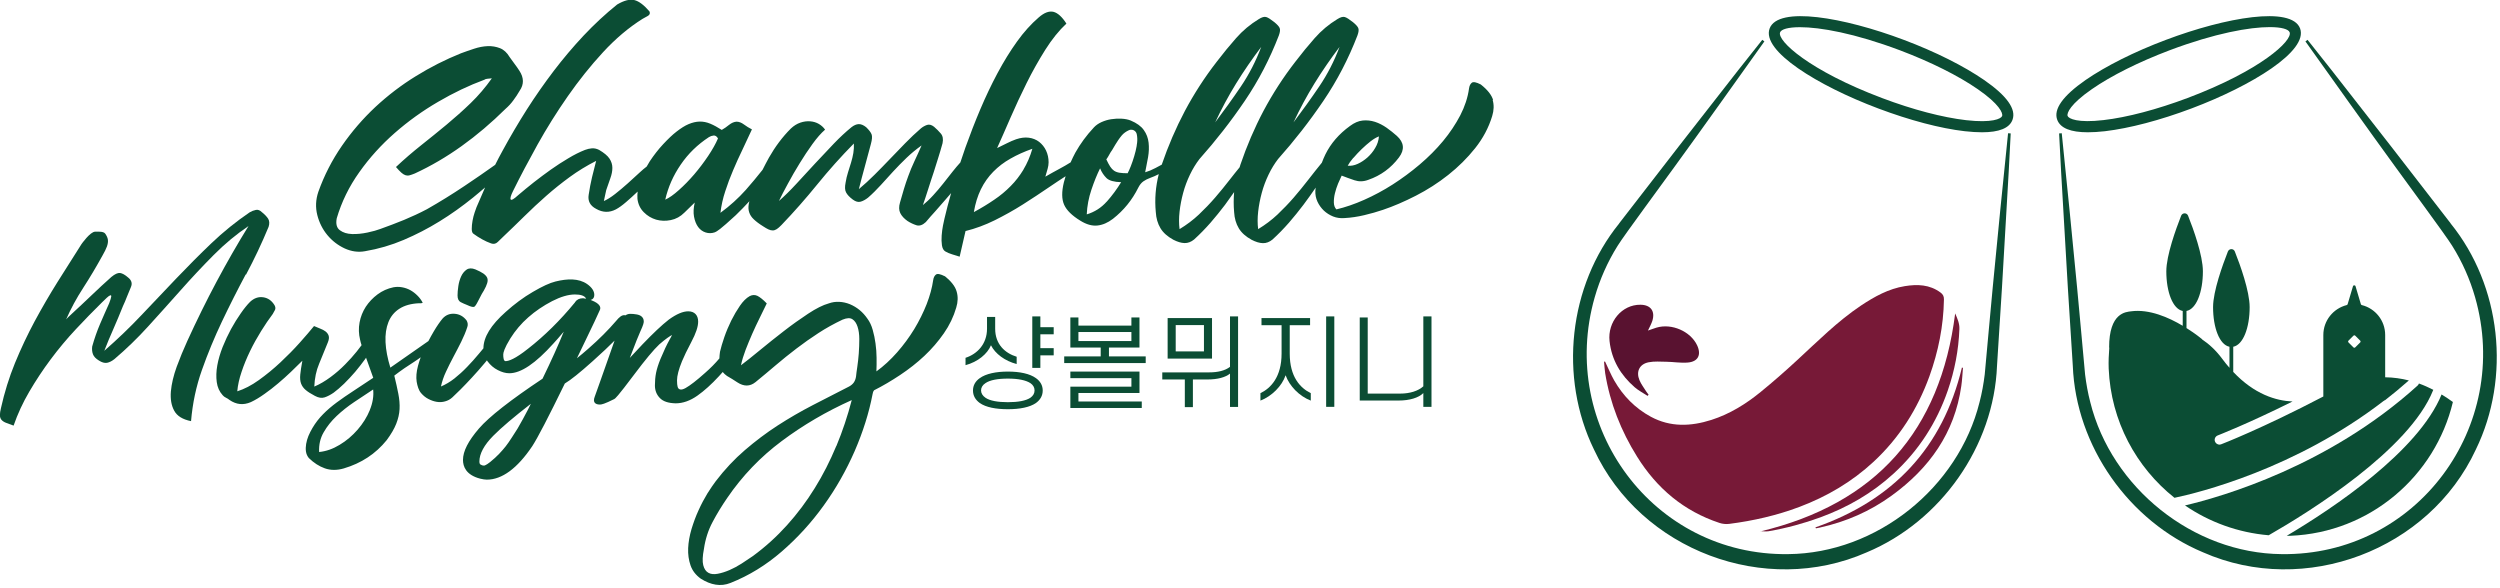
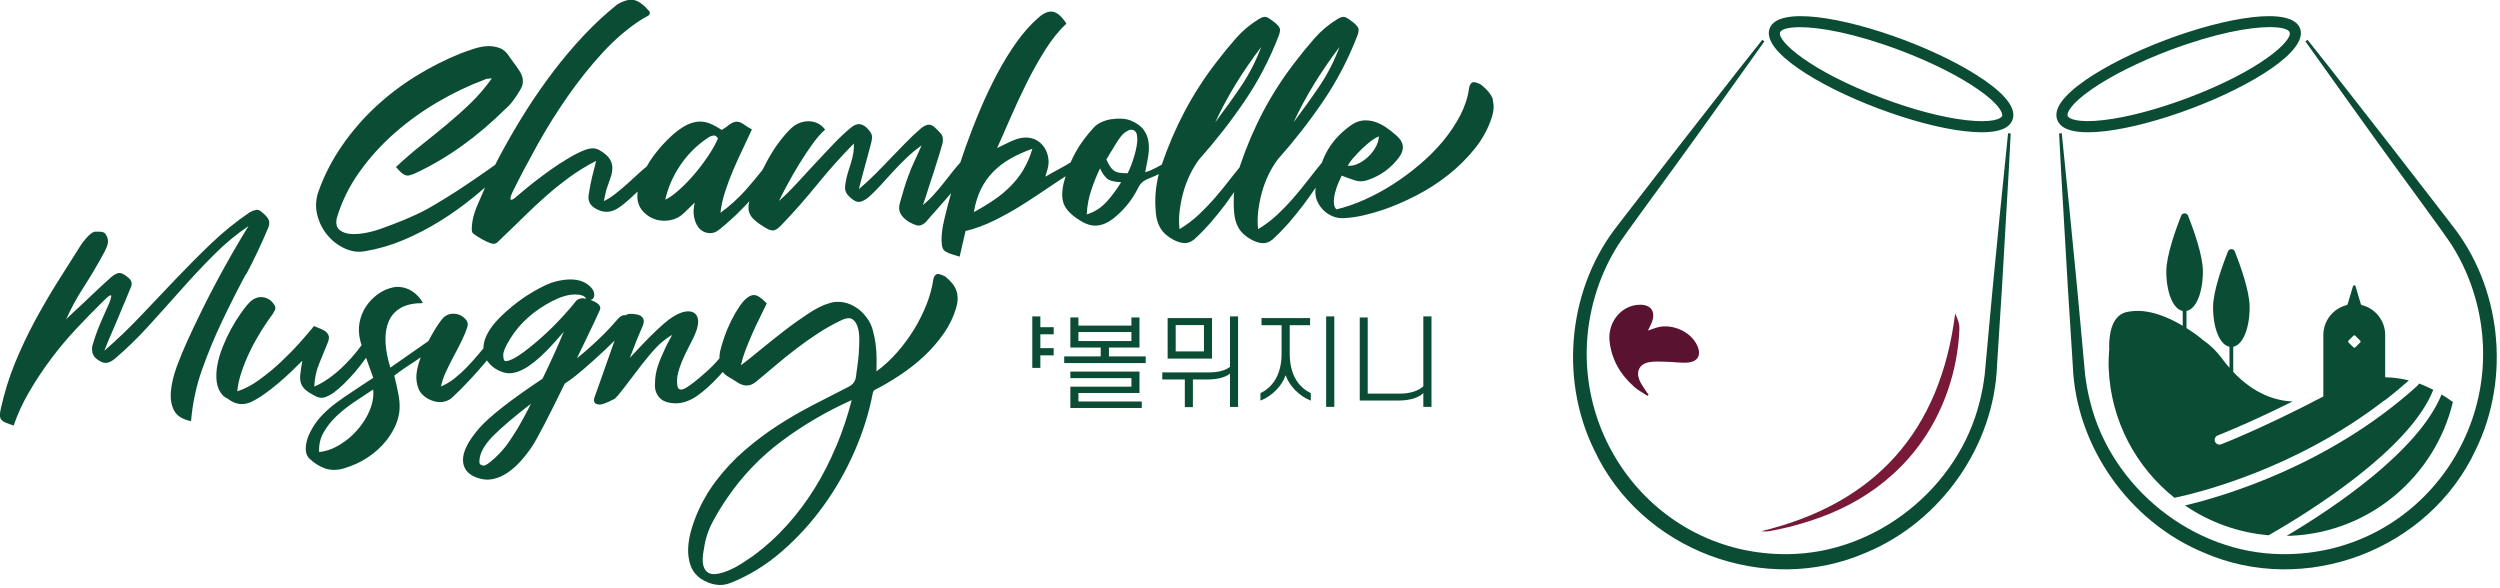
<svg xmlns="http://www.w3.org/2000/svg" width="285" height="67" viewBox="0 0 285 67" fill="none">
  <g clip-path="url(#clip0_442_2761)">
    <path d="M279.379 25.47C275.489 20.42 269.729 13 265.809 8.01L263.059 4.54L262.819 4.72C265.689 8.74 270.179 15.06 273.119 19.09C274.039 20.39 278.799 26.8 279.549 28.02C280.689 29.84 281.569 31.82 282.159 33.88C286.379 48.59 275.519 63.38 260.099 63.17C250.019 63.08 240.709 55.6 238.289 45.84C238.019 44.81 237.829 43.74 237.699 42.68C237.649 42.21 236.869 33.49 236.789 32.78C236.319 27.82 235.549 20.08 235.039 15.19L234.739 15.21L234.969 19.63C235.129 22.44 235.569 29.98 235.739 32.87L236.299 41.7C236.659 50.86 242.689 59.43 251.159 62.97C262.739 68.07 276.909 62.73 282.239 51.26C286.269 43.01 285.139 32.59 279.369 25.47H279.379Z" fill="#0B4D34" />
    <path d="M238.009 15.08C236.059 15.08 234.889 14.61 234.529 13.67C234.069 12.46 235.159 10.93 237.759 9.12C240.069 7.53 243.309 5.9 246.899 4.55C253.769 1.96 261.239 0.67 262.209 3.24C263.169 5.8 256.719 9.77 249.839 12.36C246.259 13.71 242.749 14.63 239.959 14.96C239.239 15.04 238.589 15.08 238.009 15.08ZM258.749 3.09C256.469 3.09 252.549 3.77 247.339 5.73C243.849 7.05 240.699 8.62 238.479 10.16C236.019 11.86 235.589 12.9 235.709 13.22C235.829 13.53 236.839 14.04 239.809 13.69C242.499 13.38 245.899 12.48 249.389 11.17C257.699 8.04 261.379 4.63 261.019 3.68C260.889 3.33 260.099 3.09 258.749 3.09Z" fill="#0B4D34" />
    <path d="M184.58 25.47C188.47 20.42 194.23 13 198.15 8.01L200.9 4.54L201.14 4.72C198.27 8.74 193.78 15.06 190.84 19.09C189.92 20.39 185.16 26.8 184.41 28.02C183.27 29.84 182.39 31.82 181.8 33.88C177.58 48.59 188.44 63.38 203.86 63.17C213.94 63.08 223.25 55.6 225.67 45.84C225.94 44.81 226.13 43.74 226.26 42.68C226.31 42.21 227.09 33.49 227.17 32.78C227.64 27.82 228.41 20.08 228.92 15.19L229.22 15.21L228.99 19.63C228.83 22.44 228.39 29.98 228.22 32.87L227.66 41.7C227.3 50.86 221.27 59.43 212.8 62.97C201.22 68.07 187.05 62.73 181.72 51.26C177.69 43.01 178.82 32.59 184.59 25.47H184.58Z" fill="#0B4D34" />
    <path d="M223.99 14.96C221.2 14.64 217.69 13.71 214.11 12.36C207.23 9.77 200.77 5.8 201.74 3.24C202.71 0.67 210.18 1.96 217.05 4.55C220.64 5.9 223.88 7.53 226.19 9.12C228.79 10.92 229.88 12.45 229.42 13.67C229.07 14.61 227.9 15.08 225.95 15.08C225.37 15.08 224.72 15.04 224 14.96H223.99ZM202.93 3.69C202.57 4.64 206.25 8.05 214.56 11.18C218.05 12.5 221.46 13.39 224.14 13.7C227.11 14.04 228.12 13.54 228.24 13.23C228.36 12.91 227.93 11.87 225.47 10.17C223.25 8.63 220.1 7.06 216.61 5.74C211.4 3.78 207.49 3.1 205.2 3.1C203.84 3.1 203.06 3.34 202.93 3.69Z" fill="#0B4D34" />
    <path d="M271.9 45.62C272.81 44.91 273.72 44.16 274.61 43.37C273.74 43.15 272.84 43.02 271.91 43.01V38.19C271.91 36.54 270.78 35.16 269.25 34.78C269.2 34.77 269.16 34.73 269.14 34.68L268.53 32.63C268.49 32.49 268.28 32.49 268.24 32.63L267.63 34.68C267.61 34.73 267.57 34.77 267.52 34.78C265.99 35.17 264.86 36.55 264.86 38.19V45.2C257.88 48.85 253.27 50.63 253.21 50.65C253.15 50.67 253.1 50.68 253.04 50.69C252.81 50.69 252.6 50.56 252.51 50.34C252.4 50.06 252.54 49.75 252.82 49.64C252.86 49.62 256.14 48.36 261.35 45.77C259.46 45.69 257 44.95 254.59 42.4V39.53C255.72 39.31 256.46 37.37 256.46 35.01C256.46 33.2 255.38 30.2 254.77 28.67C254.63 28.31 254.13 28.31 253.98 28.67C253.38 30.2 252.29 33.2 252.29 35.01C252.29 37.37 253.03 39.31 254.16 39.53V41.93C253.88 41.61 253.6 41.27 253.33 40.9C252.61 39.93 251.83 39.22 251.01 38.67H251.04C251.04 38.67 250.33 38.07 249.26 37.4V35.45C250.39 35.23 251.13 33.29 251.13 30.93C251.13 29.12 250.05 26.12 249.44 24.59C249.3 24.23 248.8 24.23 248.65 24.59C248.05 26.12 246.96 29.12 246.96 30.93C246.96 33.29 247.7 35.23 248.83 35.45V37.14C247.24 36.19 245.02 35.21 242.94 35.49C242.38 35.57 240.43 35.61 240.44 39.63H240.46C240.4 40.41 240.36 41.2 240.39 42.01C240.64 48.01 243.53 53.28 247.89 56.75C250.61 56.18 261.65 53.48 271.73 45.71C271.79 45.71 271.84 45.66 271.86 45.61L271.9 45.62ZM269.06 39.04L268.5 39.6C268.44 39.66 268.34 39.66 268.29 39.6L267.73 39.04C267.67 38.98 267.67 38.88 267.73 38.83L268.29 38.27C268.35 38.21 268.45 38.21 268.5 38.27L269.06 38.83C269.12 38.89 269.12 38.99 269.06 39.04Z" fill="#0B4D34" />
    <path d="M277.37 44.49C277.37 44.49 277.39 44.45 277.4 44.44C276.87 44.17 276.32 43.92 275.76 43.72C275.73 43.8 275.68 43.88 275.61 43.95C265.51 53.1 253.38 56.61 249.09 57.62C251.86 59.52 255.13 60.72 258.63 61.02C263.26 58.37 274.65 51.29 277.37 44.5V44.49Z" fill="#0B4D34" />
    <path d="M278.34 44.97C275.69 51.46 266.01 57.92 260.69 61.08C260.83 61.08 260.97 61.08 261.11 61.08C270.19 60.71 277.61 54.27 279.63 45.83C279.22 45.53 278.79 45.24 278.34 44.97Z" fill="#0B4D34" />
-     <path d="M182.979 41.22C183.329 41.94 183.629 42.69 184.029 43.39C185.039 45.14 186.419 46.55 188.199 47.51C190.419 48.71 192.749 48.62 195.099 47.87C197.189 47.2 199.029 46.06 200.719 44.68C202.129 43.53 203.499 42.33 204.829 41.1C207.199 38.92 209.469 36.63 212.159 34.83C213.699 33.81 215.289 32.92 217.149 32.62C218.589 32.39 219.969 32.43 221.209 33.34C221.499 33.55 221.619 33.78 221.609 34.14C221.559 37.16 220.969 40.08 219.949 42.91C218.589 46.65 216.509 49.93 213.589 52.64C211.119 54.93 208.279 56.6 205.129 57.79C202.549 58.76 199.879 59.37 197.149 59.72C196.779 59.77 196.359 59.73 196.009 59.61C191.939 58.26 188.869 55.66 186.629 52.06C184.799 49.13 183.539 45.96 182.989 42.54C182.919 42.11 182.909 41.67 182.859 41.23C182.899 41.23 182.939 41.23 182.979 41.22Z" fill="#771937" />
    <path d="M187.879 37.68C188.239 37.56 188.539 37.44 188.839 37.35C190.569 36.83 192.719 37.77 193.469 39.36C193.979 40.44 193.589 41.23 192.409 41.33C191.599 41.4 190.779 41.25 189.959 41.24C189.289 41.23 188.589 41.17 187.939 41.3C186.899 41.51 186.489 42.36 186.899 43.34C187.089 43.8 187.409 44.21 187.669 44.63C187.749 44.76 187.849 44.87 187.939 44.99C187.899 45.04 187.869 45.08 187.829 45.13C187.339 44.81 186.799 44.53 186.359 44.15C184.759 42.76 183.729 41.05 183.489 38.89C183.249 36.7 184.889 34.72 187.009 34.74C188.169 34.75 188.709 35.46 188.369 36.57C188.259 36.92 188.069 37.25 187.879 37.66V37.68Z" fill="#591230" />
    <path d="M200.69 60.58C213.85 57.43 221.2 49.13 222.89 35.73C223.14 36.31 223.4 36.87 223.37 37.52C223.28 39.92 222.83 42.25 222.05 44.51C220.78 48.18 218.74 51.36 215.87 53.99C213.43 56.23 210.62 57.84 207.52 58.98C205.6 59.68 203.64 60.21 201.63 60.56C201.32 60.61 201 60.56 200.68 60.56L200.69 60.58Z" fill="#771937" />
-     <path d="M206.959 60.12C215.789 57.04 221.469 51.06 223.659 41.9C223.699 41.91 223.739 41.92 223.779 41.94C223.719 42.63 223.689 43.32 223.589 44C222.829 49.36 219.939 53.39 215.649 56.5C213.189 58.29 210.449 59.48 207.479 60.14C207.329 60.17 207.169 60.2 207.019 60.23C206.999 60.2 206.979 60.16 206.959 60.13V60.12Z" fill="#771937" />
    <path d="M170.22 11.42C170.05 10.83 169.58 10.24 168.81 9.63C168.3 9.37 167.96 9.3 167.79 9.43C167.62 9.56 167.51 9.78 167.47 10.08C167.33 11.11 166.99 12.14 166.47 13.15C165.94 14.16 165.29 15.14 164.51 16.08C163.73 17.02 162.84 17.91 161.85 18.75C160.86 19.59 159.83 20.35 158.77 21.03C157.71 21.71 156.62 22.29 155.52 22.78C154.42 23.27 153.36 23.63 152.35 23.87C152.17 23.69 152.07 23.43 152.06 23.1C152.05 22.77 152.09 22.41 152.18 22.04C152.27 21.67 152.39 21.3 152.54 20.93C152.69 20.57 152.83 20.26 152.95 20.02C153.42 20.2 153.9 20.38 154.41 20.55C154.92 20.72 155.44 20.71 155.99 20.5C157.41 20.01 158.57 19.16 159.48 17.95C160.15 17.06 160.07 16.24 159.24 15.49C158.88 15.17 158.49 14.86 158.07 14.56C157.65 14.27 157.21 14.04 156.75 13.89C156.28 13.74 155.81 13.69 155.34 13.74C154.86 13.79 154.38 14 153.9 14.36C152.64 15.27 151.71 16.35 151.09 17.61C150.94 17.92 150.81 18.23 150.69 18.55C150.17 19.18 149.67 19.82 149.17 20.46C148.62 21.17 148.06 21.86 147.48 22.53C146.9 23.2 146.28 23.84 145.63 24.46C144.97 25.08 144.24 25.63 143.43 26.12C143.35 25.51 143.35 24.85 143.43 24.13C143.51 23.41 143.65 22.7 143.84 21.99C144.03 21.28 144.29 20.59 144.61 19.92C144.93 19.25 145.3 18.65 145.7 18.13C147.56 16.04 149.28 13.84 150.86 11.51C152.44 9.18 153.73 6.69 154.75 4.04C154.89 3.66 154.92 3.37 154.84 3.19C154.76 3.01 154.56 2.79 154.23 2.52C153.82 2.2 153.52 2 153.3 1.94C153.09 1.88 152.81 1.96 152.46 2.18C151.49 2.77 150.63 3.49 149.88 4.34C149.13 5.19 148.4 6.08 147.69 7.01C146.29 8.81 145.08 10.69 144.04 12.64C143.01 14.59 142.13 16.64 141.4 18.79C141.37 18.89 141.35 18.99 141.31 19.08C140.94 19.54 140.57 19.99 140.21 20.46C139.66 21.17 139.1 21.86 138.52 22.53C137.94 23.2 137.32 23.84 136.67 24.46C136.01 25.08 135.28 25.63 134.47 26.12C134.39 25.51 134.39 24.85 134.47 24.13C134.55 23.41 134.69 22.7 134.88 21.99C135.07 21.28 135.33 20.59 135.65 19.92C135.97 19.25 136.34 18.65 136.74 18.13C138.6 16.04 140.32 13.84 141.9 11.51C143.48 9.18 144.77 6.69 145.79 4.04C145.93 3.66 145.96 3.37 145.88 3.19C145.8 3.01 145.6 2.79 145.27 2.52C144.86 2.2 144.56 2 144.34 1.94C144.13 1.88 143.85 1.96 143.5 2.18C142.53 2.77 141.67 3.49 140.92 4.34C140.17 5.19 139.44 6.08 138.73 7.01C137.33 8.81 136.12 10.69 135.08 12.64C134.05 14.59 133.17 16.63 132.44 18.77C132.21 18.89 131.98 19.02 131.73 19.15C131.32 19.37 130.93 19.53 130.55 19.64C130.67 19.07 130.78 18.5 130.88 17.92C130.98 17.34 131 16.79 130.94 16.26C130.88 15.73 130.7 15.25 130.39 14.82C130.09 14.39 129.59 14.03 128.9 13.74C128.6 13.62 128.25 13.55 127.85 13.53C127.46 13.51 127.07 13.53 126.68 13.59C126.29 13.65 125.93 13.76 125.57 13.92C125.22 14.08 124.93 14.28 124.7 14.53C123.85 15.44 123.15 16.4 122.59 17.4C122.4 17.75 122.22 18.13 122.05 18.51C121.65 18.76 121.22 19.01 120.75 19.26C120.22 19.54 119.7 19.84 119.17 20.14C119.27 19.8 119.36 19.5 119.43 19.24C119.5 18.99 119.54 18.74 119.54 18.5C119.54 18.01 119.44 17.57 119.25 17.16C119.06 16.76 118.79 16.43 118.46 16.17C118.13 15.92 117.74 15.76 117.29 15.7C116.84 15.64 116.36 15.7 115.83 15.88C115.49 16 115.15 16.15 114.81 16.32C114.48 16.49 114.1 16.68 113.67 16.88C114.12 15.89 114.62 14.74 115.19 13.43C115.76 12.12 116.37 10.81 117.03 9.48C117.69 8.15 118.4 6.89 119.16 5.68C119.92 4.48 120.72 3.48 121.57 2.69C121.08 1.92 120.59 1.48 120.1 1.35C119.6 1.23 119.04 1.44 118.41 1.99C117.54 2.74 116.71 3.66 115.93 4.75C115.15 5.84 114.41 7.04 113.71 8.35C113.01 9.66 112.36 11.03 111.75 12.47C111.14 13.91 110.58 15.36 110.06 16.81C109.86 17.39 109.67 17.95 109.48 18.52C109.19 18.84 108.9 19.18 108.6 19.56C108.25 20.02 107.89 20.47 107.52 20.93C107.16 21.39 106.78 21.83 106.38 22.27C105.98 22.71 105.59 23.07 105.21 23.38C105.29 23.14 105.39 22.85 105.5 22.53C105.61 22.21 105.72 21.87 105.83 21.51C105.94 21.16 106.05 20.81 106.16 20.48C106.27 20.15 106.37 19.86 106.45 19.61C106.61 19.08 106.78 18.55 106.95 18.02C107.12 17.48 107.29 16.92 107.45 16.33C107.55 15.86 107.48 15.49 107.25 15.22C107.02 14.95 106.76 14.69 106.48 14.45C106.2 14.23 105.93 14.16 105.69 14.24C105.45 14.32 105.21 14.45 104.99 14.63C104.38 15.16 103.78 15.72 103.2 16.32C102.61 16.92 102.03 17.52 101.45 18.13C100.87 18.74 100.29 19.33 99.7 19.92C99.11 20.51 98.52 21.05 97.91 21.56C98.11 20.75 98.34 19.9 98.58 19.02C98.82 18.14 99.06 17.27 99.28 16.42C99.42 15.91 99.45 15.54 99.36 15.31C99.27 15.08 99.06 14.81 98.74 14.5C98.44 14.26 98.15 14.14 97.89 14.15C97.63 14.16 97.35 14.28 97.07 14.5C96.42 15.03 95.75 15.65 95.05 16.38C94.35 17.11 93.64 17.86 92.92 18.64C92.2 19.42 91.49 20.19 90.79 20.95C90.09 21.71 89.43 22.36 88.8 22.91C89.06 22.36 89.4 21.71 89.82 20.94C90.23 20.17 90.68 19.4 91.16 18.62C91.64 17.84 92.12 17.11 92.62 16.42C93.12 15.73 93.6 15.18 94.06 14.78C93.88 14.52 93.64 14.3 93.35 14.13C93.06 13.96 92.73 13.86 92.36 13.83C92 13.8 91.62 13.85 91.24 13.98C90.85 14.11 90.49 14.34 90.15 14.66C89.2 15.61 88.37 16.72 87.66 17.97C87.41 18.42 87.17 18.89 86.93 19.36C86.3 20.15 85.67 20.92 85.02 21.65C84.17 22.6 83.21 23.47 82.13 24.26C82.23 23.43 82.41 22.61 82.68 21.8C82.94 20.99 83.24 20.19 83.58 19.4C83.91 18.61 84.27 17.83 84.64 17.06C85.01 16.29 85.37 15.52 85.72 14.75C85.4 14.59 85.09 14.4 84.81 14.19C84.53 13.98 84.24 13.87 83.96 13.87C83.68 13.89 83.4 14.01 83.12 14.23C82.85 14.45 82.57 14.65 82.28 14.81C81.81 14.51 81.38 14.27 80.97 14.1C80.56 13.93 80.16 13.85 79.75 13.86C79.34 13.87 78.93 13.97 78.5 14.15C78.07 14.33 77.62 14.62 77.13 15C76.66 15.36 76.15 15.85 75.6 16.44C75.04 17.04 74.54 17.69 74.08 18.38C73.95 18.58 73.84 18.79 73.72 18.99C73.48 19.17 73.23 19.38 72.95 19.64C72.51 20.05 72.05 20.47 71.57 20.9C71.08 21.34 70.6 21.74 70.13 22.11C69.65 22.49 69.22 22.75 68.84 22.92C68.9 22.64 68.95 22.4 68.99 22.22C69.03 22.04 69.07 21.86 69.11 21.67C69.27 21.18 69.43 20.73 69.58 20.32C69.73 19.91 69.81 19.51 69.81 19.14C69.81 18.77 69.7 18.41 69.48 18.08C69.26 17.75 68.86 17.42 68.3 17.09C68.02 16.95 67.74 16.89 67.48 16.91C67.22 16.93 66.95 16.99 66.69 17.09C66.08 17.33 65.44 17.65 64.78 18.05C64.11 18.44 63.45 18.88 62.79 19.34C62.13 19.81 61.49 20.29 60.86 20.78C60.23 21.28 59.63 21.77 59.07 22.25C58.58 22.7 58.3 22.86 58.22 22.74C58.14 22.62 58.23 22.29 58.49 21.77C59.3 20.13 60.23 18.37 61.28 16.48C62.33 14.6 63.48 12.76 64.73 10.97C65.98 9.18 67.31 7.51 68.74 5.96C70.17 4.41 71.67 3.14 73.25 2.15C73.39 2.07 73.58 1.96 73.83 1.83C74.07 1.7 74.14 1.52 74.04 1.3C73.41 0.57 72.84 0.14 72.32 0.01C71.8 -0.12 71.15 0.05 70.36 0.51C69 1.6 67.73 2.79 66.53 4.06C65.33 5.34 64.2 6.68 63.13 8.08C62.06 9.49 61.03 10.96 60.06 12.48C59.09 14.01 58.17 15.57 57.3 17.17C57 17.71 56.72 18.25 56.45 18.79C55.32 19.59 54.16 20.4 52.94 21.21C51.55 22.14 50.13 23.02 48.67 23.85C47.82 24.3 46.95 24.7 46.06 25.07C45.17 25.43 44.27 25.78 43.36 26.1C43 26.24 42.5 26.38 41.89 26.51C41.27 26.64 40.68 26.7 40.13 26.68C39.57 26.66 39.11 26.52 38.75 26.25C38.39 25.99 38.26 25.53 38.39 24.88C38.94 23.02 39.79 21.27 40.96 19.63C42.12 17.99 43.47 16.5 45 15.16C46.53 13.82 48.17 12.64 49.94 11.61C51.7 10.58 53.46 9.74 55.22 9.09C55.3 9.03 55.41 8.99 55.55 8.98C55.69 8.97 55.86 8.95 56.07 8.93C55.34 9.96 54.54 10.9 53.66 11.75C52.78 12.6 51.86 13.42 50.91 14.21C49.96 15 48.99 15.78 48.01 16.56C47.03 17.34 46.07 18.16 45.14 19.04C45.38 19.32 45.59 19.54 45.75 19.68C45.91 19.82 46.06 19.92 46.21 19.97C46.35 20.02 46.5 20.03 46.67 19.99C46.83 19.95 47.03 19.88 47.28 19.78C49.12 18.93 50.9 17.89 52.63 16.65C54.35 15.42 56.02 14 57.64 12.4C57.96 12.12 58.26 11.8 58.52 11.44C58.78 11.09 59.03 10.72 59.25 10.33C59.74 9.62 59.73 8.87 59.22 8.08C59.04 7.8 58.85 7.53 58.66 7.28C58.47 7.03 58.28 6.77 58.1 6.51C57.8 6 57.43 5.66 56.99 5.49C56.55 5.32 56.09 5.24 55.59 5.26C55.09 5.28 54.58 5.38 54.06 5.55C53.53 5.72 53.03 5.9 52.54 6.08C50.78 6.79 49.07 7.65 47.41 8.68C45.75 9.7 44.21 10.88 42.79 12.2C41.37 13.53 40.1 15 38.98 16.62C37.86 18.24 36.96 19.99 36.29 21.87C35.99 22.76 35.95 23.64 36.17 24.51C36.39 25.38 36.78 26.15 37.32 26.8C37.87 27.46 38.52 27.96 39.29 28.32C40.06 28.67 40.83 28.78 41.6 28.64C43.14 28.38 44.61 27.95 46.02 27.35C47.43 26.75 48.79 26.05 50.1 25.24C51.42 24.43 52.69 23.52 53.93 22.52C54.39 22.15 54.84 21.76 55.3 21.37C54.97 22.12 54.65 22.87 54.32 23.63C54.28 23.73 54.21 23.93 54.11 24.22C54.01 24.51 53.93 24.83 53.87 25.16C53.81 25.49 53.78 25.81 53.78 26.1C53.78 26.39 53.85 26.58 53.99 26.66C54.29 26.88 54.62 27.09 54.96 27.28C55.3 27.47 55.65 27.63 55.99 27.75C56.27 27.85 56.53 27.8 56.75 27.58C56.97 27.37 57.18 27.17 57.36 26.99C58.17 26.22 58.98 25.44 59.79 24.64C60.6 23.84 61.43 23.07 62.28 22.32C63.13 21.57 64.02 20.86 64.95 20.18C65.88 19.5 66.88 18.89 67.96 18.34C67.8 18.95 67.64 19.57 67.49 20.21C67.34 20.85 67.21 21.51 67.11 22.2C66.99 22.91 67.27 23.45 67.96 23.81C68.71 24.24 69.46 24.26 70.21 23.87C70.55 23.69 70.94 23.41 71.38 23.03C71.81 22.66 72.25 22.26 72.69 21.84C72.66 22.12 72.65 22.4 72.67 22.68C72.75 23.29 72.99 23.79 73.4 24.2C73.81 24.61 74.27 24.88 74.8 25.04C75.33 25.19 75.88 25.21 76.47 25.09C77.06 24.97 77.57 24.69 78.02 24.24L79.2 23.09C79.06 23.7 79.03 24.24 79.12 24.71C79.21 25.19 79.37 25.58 79.59 25.88C79.81 26.18 80.1 26.39 80.44 26.5C80.78 26.61 81.14 26.61 81.5 26.48C81.56 26.46 81.63 26.42 81.71 26.37C81.79 26.32 81.92 26.23 82.09 26.1C82.26 25.97 82.48 25.78 82.76 25.54C83.03 25.3 83.4 24.96 83.87 24.54C84.41 24.02 84.93 23.48 85.43 22.94C85.41 23.05 85.37 23.16 85.36 23.25C85.3 23.6 85.31 23.92 85.41 24.21C85.5 24.49 85.67 24.76 85.93 25C86.18 25.24 86.53 25.51 86.98 25.79C87.22 25.95 87.43 26.07 87.6 26.15C87.77 26.23 87.93 26.27 88.09 26.27C88.25 26.27 88.39 26.22 88.55 26.12C88.7 26.02 88.88 25.87 89.08 25.66C90.52 24.16 91.88 22.61 93.18 21.01C94.48 19.41 95.86 17.86 97.34 16.36C97.36 16.72 97.34 17.09 97.28 17.45C97.22 17.81 97.13 18.18 97.02 18.54C96.91 18.9 96.79 19.28 96.67 19.66C96.55 20.04 96.46 20.43 96.4 20.81C96.3 21.3 96.31 21.67 96.45 21.93C96.58 22.19 96.84 22.47 97.22 22.75C97.54 22.99 97.84 23.07 98.12 22.99C98.39 22.91 98.67 22.76 98.96 22.53C99.47 22.09 99.95 21.6 100.42 21.09C100.89 20.57 101.36 20.06 101.83 19.54C102.31 19.02 102.81 18.51 103.33 18.01C103.86 17.5 104.43 17.03 105.06 16.58C104.78 17.23 104.5 17.83 104.24 18.39C103.98 18.95 103.74 19.51 103.54 20.08C103.36 20.57 103.19 21.06 103.04 21.57C102.89 22.08 102.74 22.58 102.6 23.09C102.46 23.56 102.47 23.96 102.63 24.29C102.79 24.62 103.07 24.92 103.45 25.19C103.79 25.41 104.14 25.57 104.48 25.68C104.82 25.78 105.18 25.66 105.54 25.32C105.9 24.89 106.26 24.48 106.62 24.09C106.97 23.7 107.35 23.27 107.74 22.81C107.96 22.56 108.19 22.29 108.43 22.01C108.14 23.03 107.88 24.01 107.67 24.92C107.63 25.08 107.57 25.35 107.5 25.71C107.43 26.07 107.38 26.45 107.35 26.85C107.32 27.24 107.33 27.61 107.38 27.96C107.43 28.3 107.56 28.54 107.76 28.66C108 28.8 108.26 28.91 108.53 28.99C108.8 29.07 109.09 29.16 109.4 29.26L110.07 26.34C111.2 26.06 112.31 25.65 113.4 25.11C114.48 24.57 115.55 23.98 116.59 23.32C117.63 22.66 118.66 21.98 119.67 21.29C120.28 20.87 120.88 20.48 121.48 20.09C121.41 20.32 121.34 20.55 121.28 20.79C121.02 21.86 121.03 22.71 121.31 23.34C121.59 23.97 122.21 24.58 123.16 25.16C123.85 25.59 124.49 25.77 125.09 25.71C125.69 25.65 126.28 25.4 126.87 24.95C128.11 23.98 129.07 22.79 129.76 21.4C129.92 21.08 130.12 20.83 130.35 20.67C130.58 20.51 130.84 20.38 131.12 20.28C131.46 20.16 131.78 20.02 132.1 19.85C131.74 21.27 131.62 22.71 131.76 24.17C131.8 24.88 131.98 25.49 132.29 26.01C132.6 26.53 133.1 26.97 133.76 27.33C134.23 27.57 134.65 27.7 135.04 27.71C135.42 27.72 135.79 27.58 136.13 27.3C136.8 26.69 137.42 26.05 138 25.39C138.58 24.72 139.13 24.04 139.66 23.34C140.01 22.87 140.35 22.38 140.69 21.9C140.63 22.65 140.62 23.41 140.69 24.18C140.73 24.89 140.91 25.5 141.22 26.02C141.53 26.54 142.03 26.98 142.69 27.34C143.16 27.58 143.58 27.71 143.97 27.72C144.35 27.73 144.72 27.59 145.06 27.31C145.73 26.7 146.35 26.06 146.93 25.4C147.51 24.73 148.06 24.05 148.59 23.35C149.07 22.71 149.54 22.05 149.99 21.39C149.98 21.5 149.96 21.61 149.95 21.73C149.93 22.18 150.01 22.6 150.19 22.99C150.37 23.38 150.62 23.72 150.92 24.01C151.22 24.29 151.58 24.52 151.98 24.68C152.38 24.84 152.82 24.9 153.29 24.86C154.02 24.82 154.76 24.71 155.52 24.53C156.28 24.35 156.99 24.15 157.66 23.92C158.85 23.52 160.1 22.98 161.41 22.31C162.72 21.64 163.95 20.85 165.1 19.94C166.25 19.03 167.28 18.01 168.17 16.89C169.06 15.77 169.71 14.55 170.11 13.23C170.31 12.58 170.33 11.96 170.16 11.38L170.22 11.42ZM154.29 18C154.57 17.67 154.89 17.33 155.23 17C155.57 16.67 155.92 16.37 156.26 16.1C156.6 15.84 156.92 15.65 157.2 15.55C157.16 16.02 157.02 16.46 156.77 16.87C156.53 17.29 156.23 17.64 155.89 17.95C155.55 18.25 155.18 18.5 154.78 18.68C154.39 18.86 154.01 18.93 153.64 18.89C153.78 18.63 153.99 18.33 154.28 17.99L154.29 18ZM149.84 9.53C150.72 8.1 151.68 6.71 152.71 5.35C152.1 6.97 151.33 8.47 150.39 9.86C149.45 11.25 148.47 12.61 147.46 13.95C148.17 12.43 148.96 10.96 149.84 9.53ZM140.91 9.53C141.79 8.1 142.75 6.71 143.78 5.35C143.17 6.97 142.4 8.47 141.46 9.86C140.52 11.25 139.54 12.61 138.53 13.95C139.24 12.43 140.03 10.96 140.91 9.53ZM80.73 17.78C80.24 18.51 79.71 19.21 79.14 19.88C78.56 20.55 77.98 21.15 77.39 21.67C76.8 22.2 76.29 22.56 75.84 22.76C76.16 21.34 76.75 20.01 77.6 18.77C78.45 17.52 79.52 16.48 80.82 15.63C80.98 15.53 81.16 15.47 81.35 15.45C81.54 15.43 81.71 15.54 81.85 15.78C81.59 16.39 81.21 17.06 80.73 17.78ZM116.68 19.33C116.26 20.02 115.78 20.65 115.22 21.21C114.66 21.78 114.04 22.3 113.34 22.77C112.64 23.25 111.87 23.72 111.02 24.18C111.18 23.21 111.45 22.34 111.82 21.58C112.19 20.82 112.67 20.15 113.23 19.58C113.8 19 114.45 18.5 115.2 18.08C115.95 17.65 116.78 17.28 117.69 16.96C117.43 17.85 117.09 18.64 116.67 19.33H116.68ZM126.17 22.98C125.54 23.69 124.78 24.17 123.89 24.44C123.93 23.49 124.11 22.55 124.42 21.63C124.73 20.71 125.06 19.89 125.41 19.19C125.59 19.64 125.84 20 126.14 20.3C126.44 20.59 127 20.75 127.81 20.77C127.34 21.54 126.8 22.28 126.17 22.99V22.98ZM129.59 16.6C129.52 17.01 129.42 17.41 129.3 17.81C129.18 18.22 129.05 18.59 128.91 18.95C128.77 19.3 128.65 19.57 128.55 19.75C128.17 19.75 127.85 19.73 127.61 19.69C127.37 19.65 127.16 19.57 127 19.46C126.84 19.35 126.69 19.19 126.56 18.99C126.43 18.79 126.28 18.51 126.12 18.17C126.24 18.01 126.35 17.83 126.45 17.64C126.55 17.45 126.66 17.27 126.78 17.11C126.88 16.98 127.31 16.12 127.88 15.44C128.1 15.18 128.38 14.99 128.68 14.85C128.97 14.72 129.23 14.81 129.37 14.93C129.56 15.09 129.59 15.24 129.63 15.54C129.67 15.84 129.66 16.2 129.58 16.6H129.59Z" fill="#0B4D34" />
-     <path d="M118.1 43.11C117.4 42.6 116.25 42.36 114.9 42.36C113.55 42.36 112.4 42.6 111.69 43.11C111.21 43.45 110.92 43.92 110.92 44.52C110.92 45.12 111.21 45.59 111.69 45.94C112.4 46.44 113.55 46.65 114.9 46.65C116.25 46.65 117.4 46.43 118.1 45.94C118.58 45.59 118.87 45.12 118.87 44.52C118.87 43.92 118.58 43.45 118.1 43.11ZM117.47 45.34C116.95 45.69 116.05 45.85 114.9 45.85C113.75 45.85 112.84 45.69 112.34 45.34C112.02 45.12 111.84 44.83 111.84 44.51C111.84 44.19 112.01 43.89 112.34 43.68C112.84 43.33 113.73 43.16 114.9 43.16C116.07 43.16 116.95 43.34 117.47 43.68C117.78 43.89 117.94 44.18 117.94 44.51C117.94 44.84 117.78 45.12 117.47 45.34Z" fill="#0B4D34" />
-     <path d="M112.52 36.13V37.48C112.52 39.21 111.41 40.36 110.07 40.79V41.63C111.48 41.25 112.57 40.34 112.97 39.36C113.45 40.32 114.55 41.15 115.9 41.5V40.67C114.57 40.26 113.45 39.25 113.45 37.48V36.13H112.53H112.52Z" fill="#0B4D34" />
    <path d="M118.601 36.07H117.681V41.94H118.601V40.51H120.121V39.69H118.601V38.11H120.121V37.3H118.601V36.07Z" fill="#0B4D34" />
    <path d="M122.941 44.8H129.901V42.36H122.021V43.11H128.981V44.08H122.021V46.51H130.161V45.77H122.941V44.8Z" fill="#0B4D34" />
    <path d="M126.41 39.62H129.9V36.19H128.98V37.12H122.94V36.19H122.02V39.62H125.48V40.63H121.32V41.39H130.61V40.63H126.42V39.62H126.41ZM122.94 38.88V37.85H128.98V38.88H122.94Z" fill="#0B4D34" />
    <path d="M140.22 41.82C139.66 42.26 138.8 42.45 137.88 42.45H132.5V43.26H135.07V46.41H135.99V43.26H137.65C138.79 43.26 139.7 43.02 140.22 42.59V46.39H141.14V36.07H140.22V41.81V41.82Z" fill="#0B4D34" />
    <path d="M138.17 36.26H133.11V40.88H138.17V36.26ZM137.25 40.06H134.03V37.06H137.25V40.06Z" fill="#0B4D34" />
    <path d="M152.111 36.07H151.181V46.38H152.111V36.07Z" fill="#0B4D34" />
    <path d="M147.03 40.32V37.07H149.35V36.26H143.81V37.07H146.1V40.32C146.1 42.96 144.87 44.26 143.69 44.82V45.67C144.98 45.17 146.14 44.02 146.56 42.78C147.01 44.03 148.12 45.16 149.43 45.67V44.82C148.22 44.23 147.03 42.95 147.03 40.32Z" fill="#0B4D34" />
    <path d="M162.26 44.04C161.68 44.57 160.72 44.87 159.63 44.87H155.92V36.19H155.01V45.66H159.47C160.67 45.66 161.73 45.35 162.26 44.81V46.38H163.19V36.07H162.26V44.04Z" fill="#0B4D34" />
-     <path d="M54 35.01C54.12 34.97 54.26 34.79 54.43 34.46C54.51 34.3 54.58 34.17 54.64 34.06C54.7 33.96 54.75 33.86 54.79 33.77C54.83 33.68 54.88 33.59 54.93 33.5C54.98 33.41 55.06 33.28 55.16 33.12C55.34 32.8 55.47 32.52 55.54 32.28C55.61 32.05 55.61 31.84 55.54 31.67C55.47 31.5 55.32 31.34 55.1 31.18C54.88 31.03 54.57 30.87 54.19 30.71C53.78 30.55 53.45 30.56 53.19 30.74C52.93 30.92 52.72 31.18 52.57 31.51C52.42 31.84 52.31 32.21 52.25 32.62C52.19 33.03 52.16 33.38 52.16 33.68C52.16 34.06 52.28 34.32 52.51 34.44C52.74 34.56 52.99 34.67 53.25 34.77C53.63 34.95 53.89 35.02 54.01 34.98L54 35.01Z" fill="#0B4D34" />
    <path d="M107.72 31.5C107.21 31.24 106.87 31.17 106.7 31.3C106.53 31.43 106.42 31.65 106.38 31.95C106.26 32.8 106.01 33.71 105.64 34.67C105.26 35.63 104.79 36.58 104.23 37.51C103.66 38.44 103.01 39.33 102.27 40.17C101.53 41.01 100.74 41.74 99.91 42.34C99.93 41.85 99.94 41.34 99.93 40.79C99.93 40.24 99.88 39.7 99.81 39.16C99.74 38.62 99.63 38.11 99.49 37.61C99.35 37.11 99.15 36.68 98.88 36.32C98.63 35.96 98.34 35.63 98 35.35C97.66 35.07 97.29 34.85 96.89 34.68C96.49 34.52 96.09 34.43 95.67 34.41C95.25 34.39 94.86 34.45 94.47 34.59C93.82 34.77 93.04 35.16 92.13 35.76C91.22 36.36 90.29 37.02 89.35 37.75C88.41 38.48 87.5 39.2 86.63 39.92C85.76 40.64 85.04 41.21 84.47 41.64C84.59 41.07 84.77 40.48 85 39.88C85.23 39.28 85.49 38.66 85.76 38.04C86.03 37.42 86.32 36.82 86.61 36.23C86.9 35.64 87.17 35.1 87.41 34.59C86.99 34.15 86.62 33.86 86.33 33.72C86.04 33.59 85.75 33.61 85.46 33.76C85.07 33.98 84.7 34.35 84.35 34.86C84 35.37 83.67 35.93 83.36 36.55C83.06 37.17 82.79 37.8 82.57 38.44C82.35 39.08 82.19 39.63 82.08 40.1C82.04 40.36 82.02 40.61 82.01 40.86C81.55 41.41 81.01 41.96 80.38 42.51C79.42 43.37 78.67 43.95 78.15 44.24C77.59 44.55 77.41 44.35 77.33 44.27C77.3 44.24 77.18 44.06 77.18 43.37C77.18 42.84 77.37 42.11 77.75 41.18C77.98 40.62 78.34 39.88 78.81 38.99C79.33 38.01 79.59 37.25 79.59 36.66C79.59 35.93 79.17 35.49 78.46 35.49C77.86 35.49 77.14 35.79 76.25 36.43C75.43 37.07 74.43 38.02 73.25 39.25C72.73 39.79 72.25 40.31 71.8 40.8C72.43 39.15 72.83 38.13 73 37.78C73.34 37.05 73.39 36.8 73.39 36.64C73.39 36.44 73.31 35.98 72.62 35.85C72.29 35.79 72.02 35.77 71.8 35.78C71.61 35.79 71.45 35.85 71.3 35.95C70.92 35.83 70.55 36.2 70.25 36.57C69.35 37.62 68.29 38.68 67.09 39.73C66.59 40.17 66.15 40.54 65.77 40.84C66.06 40.23 66.41 39.5 66.82 38.66C67.58 37.09 68.1 35.99 68.37 35.37C68.5 35.12 68.49 34.75 67.76 34.38C67.61 34.31 67.47 34.25 67.33 34.19C67.41 34.17 67.47 34.14 67.52 34.11C67.63 34.04 67.75 33.89 67.75 33.62C67.75 33.18 67.47 32.76 66.93 32.38C65.96 31.71 64.67 31.76 63.33 32.09C62.68 32.25 61.83 32.64 60.74 33.28C59.67 33.9 58.64 34.67 57.66 35.55C55.95 37.07 55.12 38.43 55.11 39.71C54.94 39.91 54.78 40.11 54.61 40.31C54.16 40.85 53.71 41.36 53.24 41.84C52.77 42.33 52.29 42.76 51.8 43.15C51.3 43.54 50.79 43.84 50.27 44.06C50.39 43.49 50.58 42.93 50.85 42.36C51.11 41.79 51.4 41.23 51.7 40.66C52 40.09 52.3 39.53 52.58 38.96C52.86 38.39 53.1 37.83 53.28 37.26C53.36 37.02 53.33 36.77 53.19 36.53C52.83 36.06 52.37 35.81 51.82 35.77C51.27 35.73 50.82 35.91 50.45 36.32C50.15 36.68 49.81 37.17 49.45 37.78C49.24 38.14 49.03 38.51 48.84 38.88L44.5 41.91C44.18 40.86 43.99 39.89 43.95 39.01C43.91 38.13 44.02 37.37 44.28 36.72C44.54 36.07 44.96 35.56 45.54 35.19C46.12 34.82 46.86 34.61 47.77 34.57H47.98C48.06 34.57 48.13 34.55 48.19 34.51C48.03 34.21 47.83 33.93 47.58 33.69C47.34 33.45 47.07 33.24 46.78 33.08C46.49 32.92 46.17 32.81 45.84 32.75C45.51 32.69 45.18 32.69 44.85 32.75C44.18 32.89 43.58 33.16 43.04 33.56C42.5 33.96 42.06 34.43 41.7 34.97C41.35 35.52 41.11 36.11 40.99 36.76C40.87 37.41 40.89 38.07 41.05 38.73C41.09 38.93 41.15 39.14 41.22 39.35C41.06 39.57 40.87 39.81 40.66 40.08C40.28 40.56 39.83 41.05 39.34 41.55C38.84 42.06 38.29 42.54 37.68 42.99C37.07 43.44 36.45 43.81 35.83 44.07C35.87 43.12 36.05 42.25 36.38 41.47C36.7 40.69 37.04 39.88 37.38 39.02C37.5 38.72 37.53 38.47 37.47 38.28C37.41 38.09 37.29 37.93 37.12 37.79C36.95 37.66 36.74 37.55 36.5 37.46C36.26 37.37 36.02 37.27 35.8 37.17C35.37 37.7 34.83 38.33 34.16 39.08C33.49 39.83 32.76 40.57 31.97 41.31C31.18 42.05 30.36 42.72 29.51 43.33C28.66 43.94 27.84 44.36 27.05 44.61C27.11 43.92 27.27 43.18 27.54 42.39C27.8 41.6 28.13 40.81 28.51 40.02C28.89 39.23 29.32 38.47 29.77 37.74C30.22 37.01 30.67 36.36 31.09 35.8C31.19 35.64 31.28 35.48 31.35 35.33C31.42 35.18 31.41 35 31.3 34.8C30.98 34.27 30.55 33.97 30.01 33.89C29.47 33.81 28.97 33.98 28.51 34.41C28.19 34.73 27.83 35.17 27.45 35.72C27.06 36.27 26.7 36.86 26.34 37.51C25.99 38.16 25.67 38.84 25.38 39.56C25.1 40.28 24.89 40.98 24.77 41.66C24.65 42.34 24.63 42.97 24.71 43.56C24.79 44.15 25.01 44.64 25.38 45.05C25.48 45.17 25.61 45.27 25.76 45.34C25.91 45.41 26.05 45.5 26.17 45.6C26.94 46.13 27.75 46.21 28.6 45.84C29.11 45.6 29.62 45.29 30.15 44.91C30.68 44.54 31.19 44.14 31.7 43.71C32.21 43.28 32.69 42.85 33.16 42.4C33.63 41.95 34.06 41.53 34.47 41.12C34.35 41.77 34.27 42.29 34.23 42.7C34.19 43.11 34.22 43.44 34.32 43.72C34.42 43.99 34.59 44.24 34.84 44.45C35.08 44.66 35.44 44.89 35.9 45.13C36.31 45.35 36.67 45.41 37.01 45.3C37.34 45.19 37.68 45.01 38.03 44.77C38.39 44.51 38.79 44.16 39.23 43.74C39.66 43.31 40.09 42.86 40.49 42.39C40.89 41.91 41.27 41.43 41.63 40.93C41.67 40.88 41.69 40.83 41.73 40.78C41.79 40.95 41.86 41.14 41.93 41.34C42.1 41.81 42.31 42.38 42.55 43.07C41.74 43.62 40.99 44.11 40.3 44.56C39.61 45.01 38.98 45.44 38.4 45.87C37.82 46.3 37.3 46.74 36.84 47.21C36.37 47.68 35.97 48.2 35.62 48.79C35.44 49.09 35.29 49.4 35.16 49.7C35.04 50 34.95 50.31 34.9 50.61C34.85 50.91 34.84 51.2 34.88 51.48C34.92 51.75 35.03 52 35.21 52.22C35.78 52.77 36.38 53.16 37.03 53.39C37.68 53.62 38.4 53.63 39.19 53.4C41.19 52.81 42.82 51.74 44.08 50.18C44.59 49.49 44.95 48.87 45.17 48.31C45.39 47.75 45.52 47.2 45.55 46.64C45.58 46.08 45.53 45.5 45.41 44.89C45.29 44.28 45.14 43.59 44.95 42.82C45.72 42.23 46.49 41.7 47.27 41.21C47.51 41.06 47.73 40.89 47.96 40.73C47.84 41.06 47.74 41.38 47.65 41.71C47.47 42.39 47.42 42.99 47.5 43.52C47.54 43.76 47.6 44 47.68 44.23C47.76 44.46 47.87 44.66 48.01 44.82C48.25 45.1 48.53 45.33 48.85 45.49C49.16 45.65 49.48 45.76 49.79 45.81C50.1 45.86 50.42 45.85 50.73 45.76C51.04 45.68 51.32 45.53 51.57 45.3C51.79 45.1 52.1 44.8 52.5 44.4C52.9 44 53.33 43.55 53.81 43.03C54.29 42.51 54.78 41.96 55.28 41.36C55.36 41.27 55.43 41.17 55.51 41.08C55.54 41.12 55.56 41.16 55.58 41.19C55.9 41.62 56.29 41.96 56.75 42.19C57.21 42.43 57.65 42.55 58.06 42.55C59.39 42.55 61.04 41.44 63.1 39.15C63.39 38.84 63.78 38.39 64.27 37.81C63.66 39.32 62.85 41.11 61.85 43.17C58.2 45.6 55.76 47.51 54.6 48.85C53.38 50.27 52.78 51.44 52.78 52.43C52.78 53.18 53.12 54.15 54.75 54.57C55.05 54.64 55.29 54.68 55.5 54.68C57.23 54.68 58.97 53.4 60.68 50.86C61.32 49.87 62.53 47.53 64.39 43.72C65.06 43.32 66.1 42.49 67.56 41.18C68.66 40.2 69.46 39.43 70.06 38.83C69.94 39.17 69.79 39.58 69.62 40.08C69.19 41.32 68.78 42.46 68.4 43.54C68.04 44.54 67.84 45.1 67.8 45.22C67.74 45.38 67.71 45.51 67.71 45.63C67.71 45.78 67.78 46.12 68.39 46.12C68.58 46.12 68.92 46.05 70.03 45.49C70.15 45.42 70.35 45.29 72.31 42.68C73.57 41 74.53 39.85 75.16 39.26C75.94 38.58 76.38 38.31 76.61 38.19C76.56 38.31 76.46 38.5 76.31 38.76C76.02 39.28 75.67 40.01 75.29 40.93C75.05 41.52 74.88 42.06 74.79 42.51C74.7 42.97 74.66 43.45 74.66 43.94C74.66 44.51 74.85 44.99 75.22 45.37C75.59 45.76 76.18 45.96 77.03 45.98C77.85 45.98 78.69 45.68 79.51 45.1C80.29 44.55 81.11 43.81 81.95 42.9C82.11 42.73 82.25 42.57 82.39 42.41C82.52 42.57 82.68 42.72 82.88 42.86C83.08 42.98 83.28 43.1 83.47 43.21C83.66 43.32 83.86 43.45 84.06 43.59C84.81 44.08 85.5 44.07 86.13 43.56C86.9 42.93 87.67 42.29 88.43 41.64C89.19 40.99 89.98 40.36 90.79 39.74C91.6 39.12 92.44 38.53 93.3 37.97C94.16 37.41 95.08 36.9 96.05 36.44C96.54 36.24 96.91 36.22 97.17 36.39C97.44 36.56 97.63 36.85 97.76 37.24C97.89 37.63 97.96 38.11 97.96 38.65C97.96 39.19 97.94 39.74 97.9 40.29C97.86 40.84 97.8 41.35 97.73 41.83C97.66 42.31 97.61 42.66 97.59 42.91C97.55 43.19 97.46 43.42 97.33 43.61C97.2 43.79 97.02 43.94 96.8 44.06C95.4 44.77 94.02 45.48 92.65 46.19C91.28 46.9 89.95 47.67 88.65 48.51C87.35 49.35 86.11 50.29 84.91 51.32C83.71 52.35 82.61 53.53 81.6 54.85C81.32 55.22 81 55.69 80.64 56.26C80.29 56.84 79.95 57.47 79.64 58.16C79.32 58.85 79.06 59.57 78.83 60.32C78.61 61.07 78.48 61.8 78.45 62.49C78.42 63.19 78.51 63.84 78.72 64.45C78.93 65.06 79.32 65.56 79.89 65.97C80.46 66.33 81.02 66.56 81.59 66.65C82.16 66.74 82.72 66.68 83.29 66.45C85.38 65.62 87.32 64.43 89.11 62.88C90.9 61.33 92.5 59.58 93.9 57.63C95.3 55.69 96.47 53.62 97.43 51.43C98.38 49.24 99.06 47.08 99.47 44.95C99.49 44.77 99.55 44.61 99.65 44.49C100.64 43.99 101.64 43.4 102.63 42.74C103.62 42.08 104.54 41.36 105.38 40.57C106.22 39.78 106.96 38.92 107.6 38C108.24 37.08 108.71 36.1 109.01 35.07C109.21 34.42 109.23 33.8 109.05 33.21C108.88 32.62 108.4 32.03 107.64 31.42L107.72 31.5ZM42.17 46.73C41.84 47.54 41.37 48.29 40.77 48.98C40.17 49.67 39.49 50.25 38.72 50.71C37.95 51.18 37.17 51.45 36.38 51.53C36.34 50.7 36.51 49.95 36.9 49.28C37.28 48.61 37.78 47.99 38.37 47.43C38.97 46.86 39.64 46.33 40.37 45.84C41.11 45.34 41.83 44.86 42.54 44.4C42.62 45.15 42.49 45.93 42.16 46.74L42.17 46.73ZM60.18 46.71L59.62 47.76C59.35 48.26 59.14 48.63 59 48.86L58.36 49.86C58.1 50.27 57.86 50.61 57.65 50.88C57.44 51.15 57.19 51.43 56.9 51.74C56.62 52.04 56.27 52.35 55.88 52.67C55.38 53.07 55.19 53.08 55.17 53.08C55.03 53.08 54.9 53.04 54.77 52.95C54.74 52.93 54.65 52.87 54.65 52.62C54.65 51.73 55.18 50.74 56.24 49.67C57.16 48.74 58.6 47.52 60.52 46.03C60.36 46.35 60.25 46.58 60.18 46.71ZM65.55 34.47C63.85 36.54 62.05 38.31 60.2 39.75C58.72 40.93 57.98 41.17 57.63 41.17C57.41 41.17 57.37 40.76 57.37 40.42C57.37 40.22 57.48 39.71 58.18 38.58C58.74 37.69 59.42 36.88 60.22 36.18C61.02 35.47 61.94 34.85 62.94 34.33C63.92 33.83 64.79 33.57 65.54 33.57C66.2 33.57 66.62 33.71 66.79 34L66.82 34.05C66.71 34.03 66.6 34.02 66.5 34.01L66.52 33.96L66.48 34H66.46C66.06 34 65.75 34.15 65.55 34.45V34.47ZM95.33 50.86C94.63 52.54 93.82 54.14 92.88 55.65C91.95 57.16 90.89 58.57 89.72 59.87C88.54 61.18 87.24 62.36 85.8 63.41C85.41 63.67 84.99 63.95 84.54 64.25C84.09 64.54 83.62 64.79 83.16 64.99C82.69 65.19 82.25 65.33 81.82 65.41C81.4 65.49 81.04 65.46 80.76 65.3C80.48 65.15 80.28 64.86 80.17 64.43C80.06 64.01 80.09 63.39 80.25 62.57C80.41 61.46 80.74 60.43 81.24 59.5C81.73 58.57 82.29 57.66 82.9 56.77C84.62 54.25 86.69 52.09 89.12 50.28C91.54 48.47 94.2 46.91 97.1 45.61C96.63 47.41 96.05 49.16 95.35 50.84L95.33 50.86Z" fill="#0B4D34" />
    <path d="M28.04 31.32C28.99 29.54 29.85 27.72 30.62 25.86C30.74 25.48 30.72 25.17 30.56 24.92C30.39 24.67 30.16 24.43 29.87 24.2C29.64 23.97 29.41 23.88 29.17 23.93C28.93 23.98 28.69 24.07 28.47 24.2C26.91 25.26 25.45 26.44 24.09 27.74C22.74 29.03 21.41 30.37 20.1 31.74C18.8 33.12 17.48 34.51 16.14 35.91C14.81 37.32 13.39 38.68 11.89 39.99C12.22 39.14 12.57 38.3 12.94 37.47C13.3 36.65 13.66 35.79 14.02 34.89C14.19 34.53 14.34 34.18 14.47 33.83C14.61 33.48 14.76 33.11 14.92 32.74C15.02 32.51 15.04 32.3 14.97 32.11C14.9 31.92 14.78 31.77 14.61 31.64C14.26 31.33 13.95 31.16 13.69 31.12C13.43 31.09 13.1 31.24 12.7 31.57C11.95 32.24 11.2 32.93 10.45 33.65C9.7 34.37 8.95 35.07 8.2 35.76C8.1 35.86 7.98 35.97 7.87 36.07C7.75 36.17 7.65 36.29 7.54 36.41C8.08 35.18 8.73 33.98 9.49 32.81C10.25 31.64 10.98 30.41 11.69 29.12C11.92 28.72 12.09 28.38 12.19 28.1C12.29 27.82 12.33 27.56 12.3 27.33C12.27 27.1 12.16 26.87 11.99 26.63C11.81 26.39 11.32 26.4 10.85 26.41C10.28 26.41 9.29 27.83 9.29 27.83C8.37 29.27 7.46 30.71 6.55 32.16C5.64 33.61 4.78 35.1 3.95 36.63C3.13 38.16 2.38 39.75 1.71 41.38C1.04 43.02 0.51 44.73 0.11 46.52C0.03 46.85 -0.01 47.12 -0.01 47.33C-0.01 47.54 0.05 47.71 0.16 47.85C0.28 47.99 0.44 48.1 0.66 48.19C0.88 48.28 1.18 48.39 1.55 48.52C2.01 47.19 2.61 45.89 3.35 44.63C4.09 43.37 4.9 42.14 5.79 40.95C6.68 39.76 7.62 38.63 8.64 37.54C9.65 36.46 10.66 35.42 11.66 34.44C11.85 34.25 12.02 34.09 12.18 33.94C12.34 33.79 12.46 33.71 12.56 33.67C12.65 33.64 12.7 33.69 12.68 33.81C12.67 33.93 12.59 34.19 12.45 34.56C12.09 35.35 11.75 36.15 11.4 36.95C11.06 37.75 10.76 38.6 10.51 39.5C10.47 39.83 10.5 40.13 10.6 40.39C10.7 40.65 10.92 40.88 11.26 41.09C11.61 41.32 11.93 41.41 12.2 41.36C12.47 41.31 12.75 41.17 13.04 40.94C14.37 39.81 15.66 38.57 16.9 37.2C18.14 35.83 19.38 34.46 20.61 33.07C21.84 31.68 23.09 30.35 24.36 29.07C25.63 27.79 26.96 26.69 28.33 25.77C27.08 27.79 25.87 29.9 24.7 32.09C23.53 34.28 22.42 36.54 21.35 38.88C20.91 39.84 20.51 40.82 20.14 41.82C19.78 42.82 19.56 43.75 19.48 44.62C19.41 45.49 19.53 46.22 19.86 46.82C20.18 47.42 20.82 47.82 21.78 48.01C21.95 45.99 22.36 44.04 23.02 42.18C23.68 40.31 24.44 38.47 25.3 36.66C26.16 34.85 27.07 33.05 28.02 31.27L28.04 31.32Z" fill="#0B4D34" />
  </g>
  <defs>
    <clipPath id="clip0_442_2761">
      <rect width="284.64" height="66.76" fill="white" />
    </clipPath>
  </defs>
</svg>